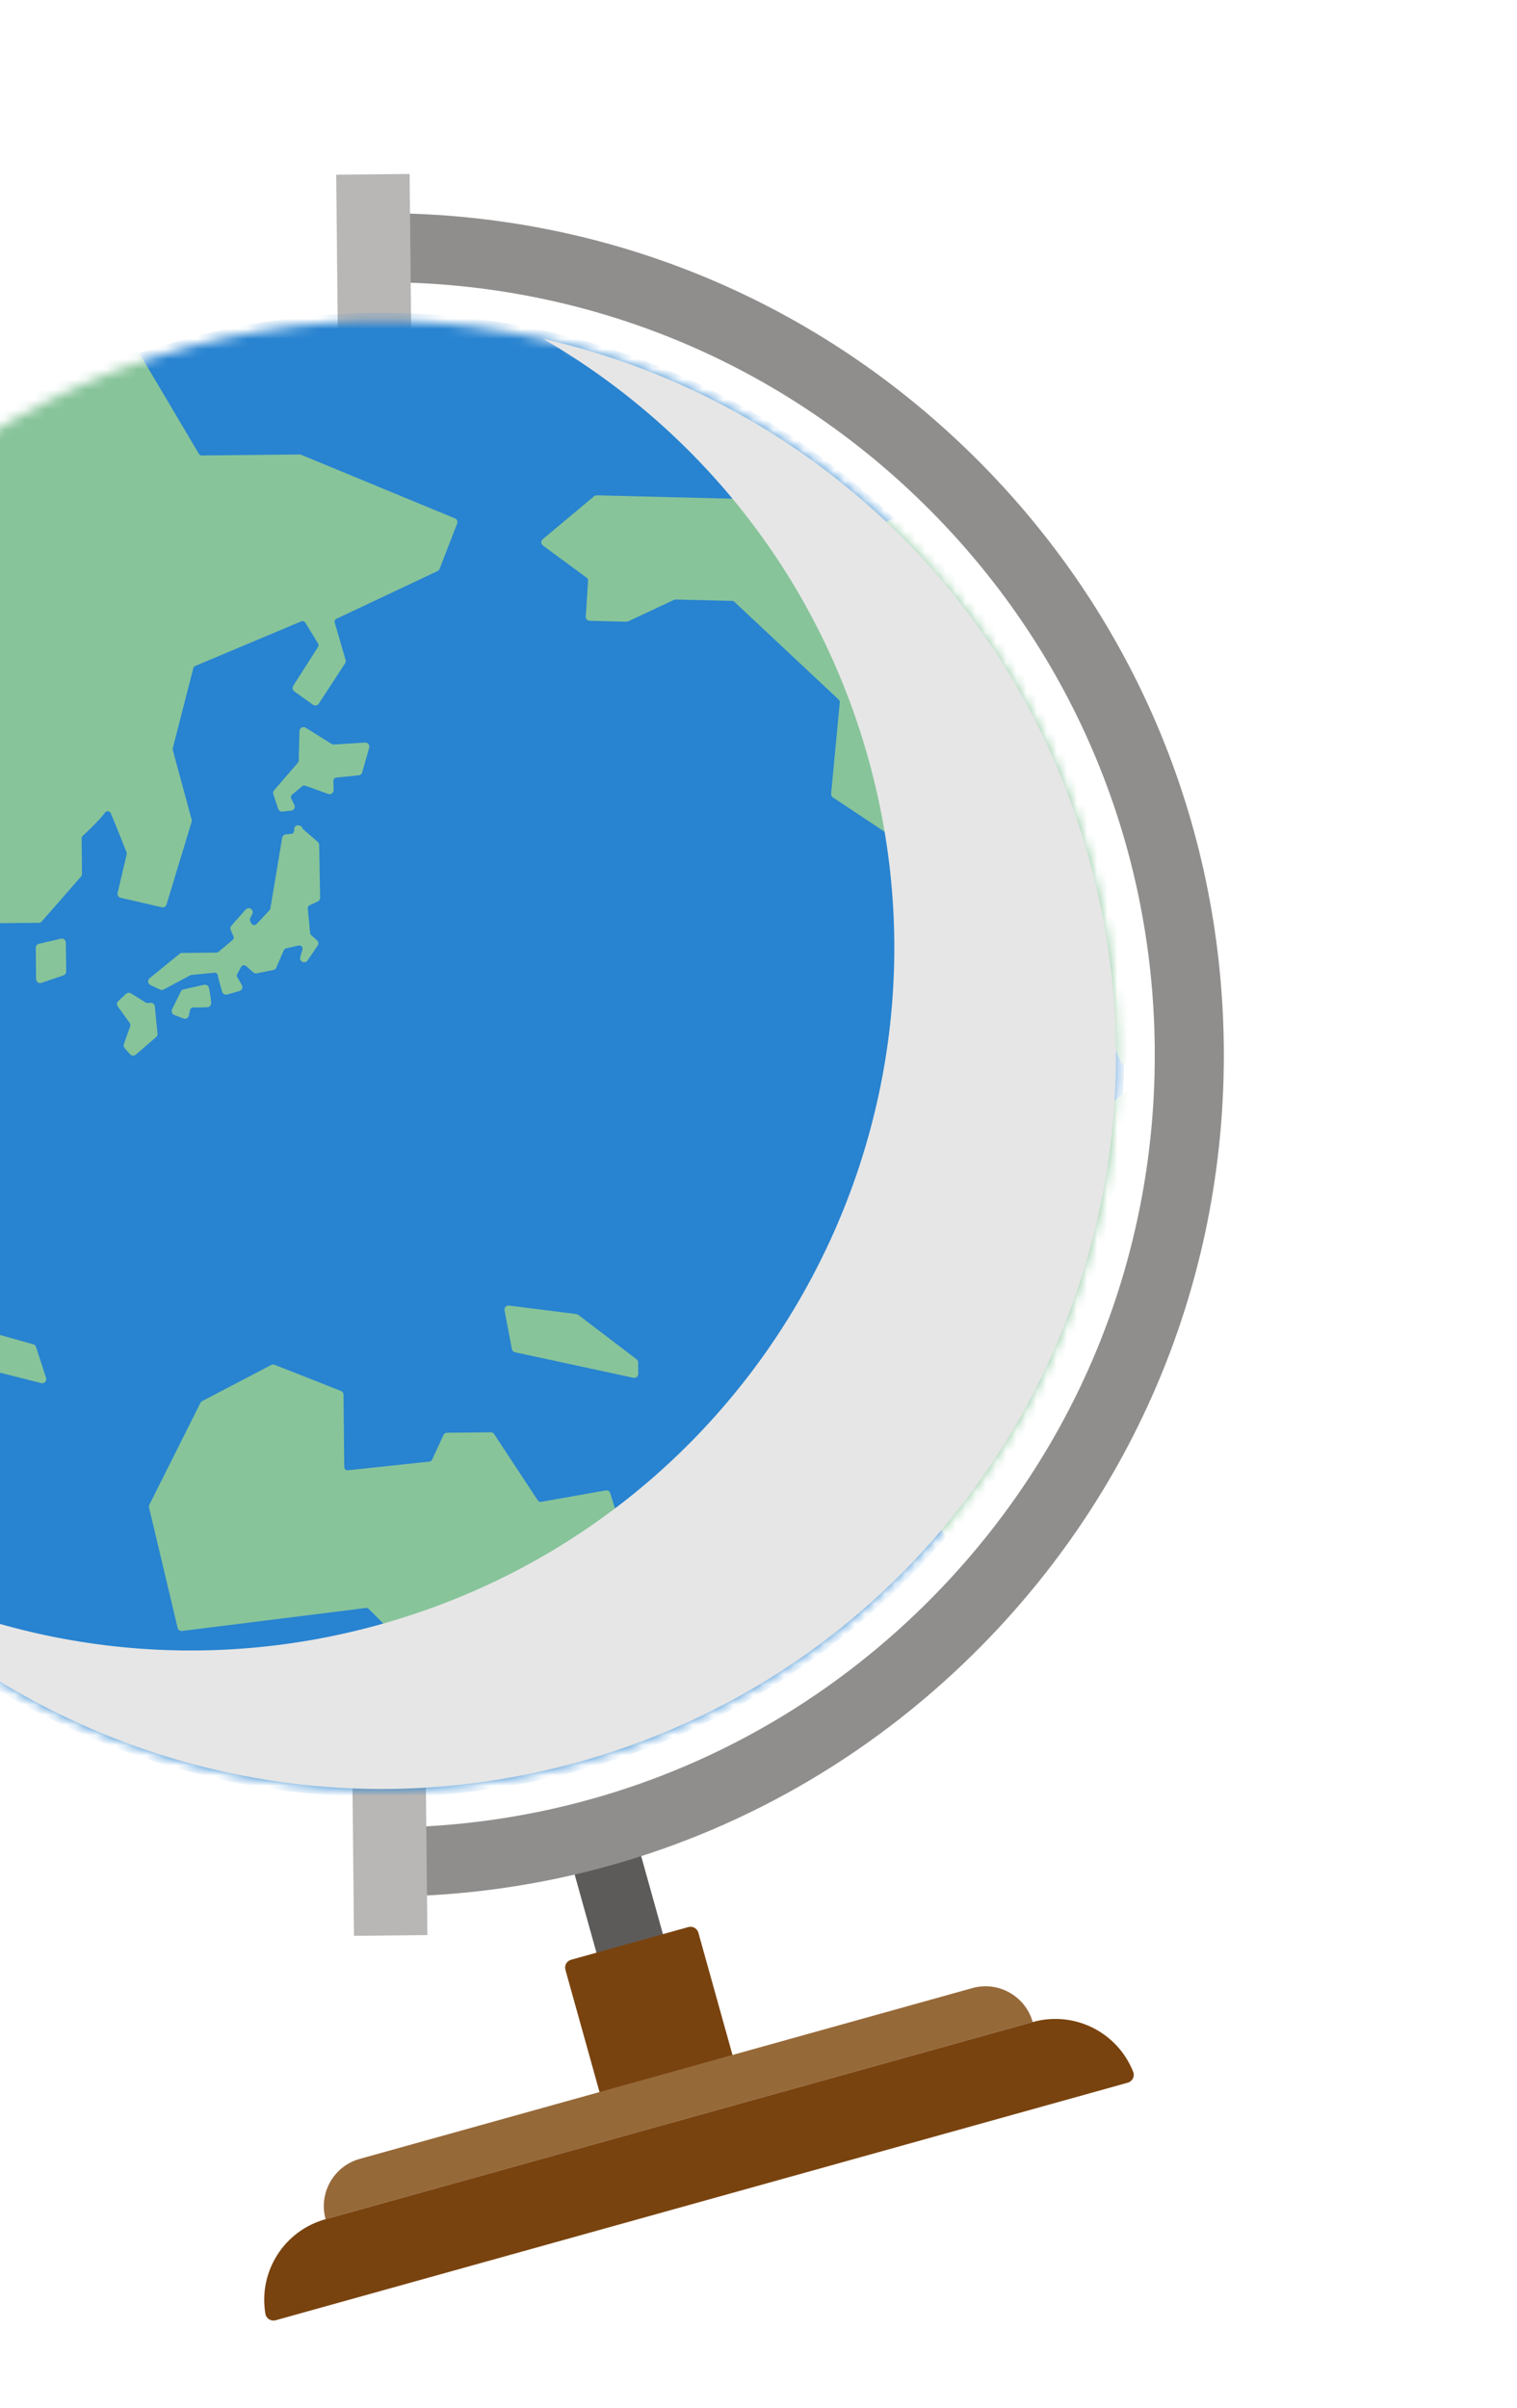
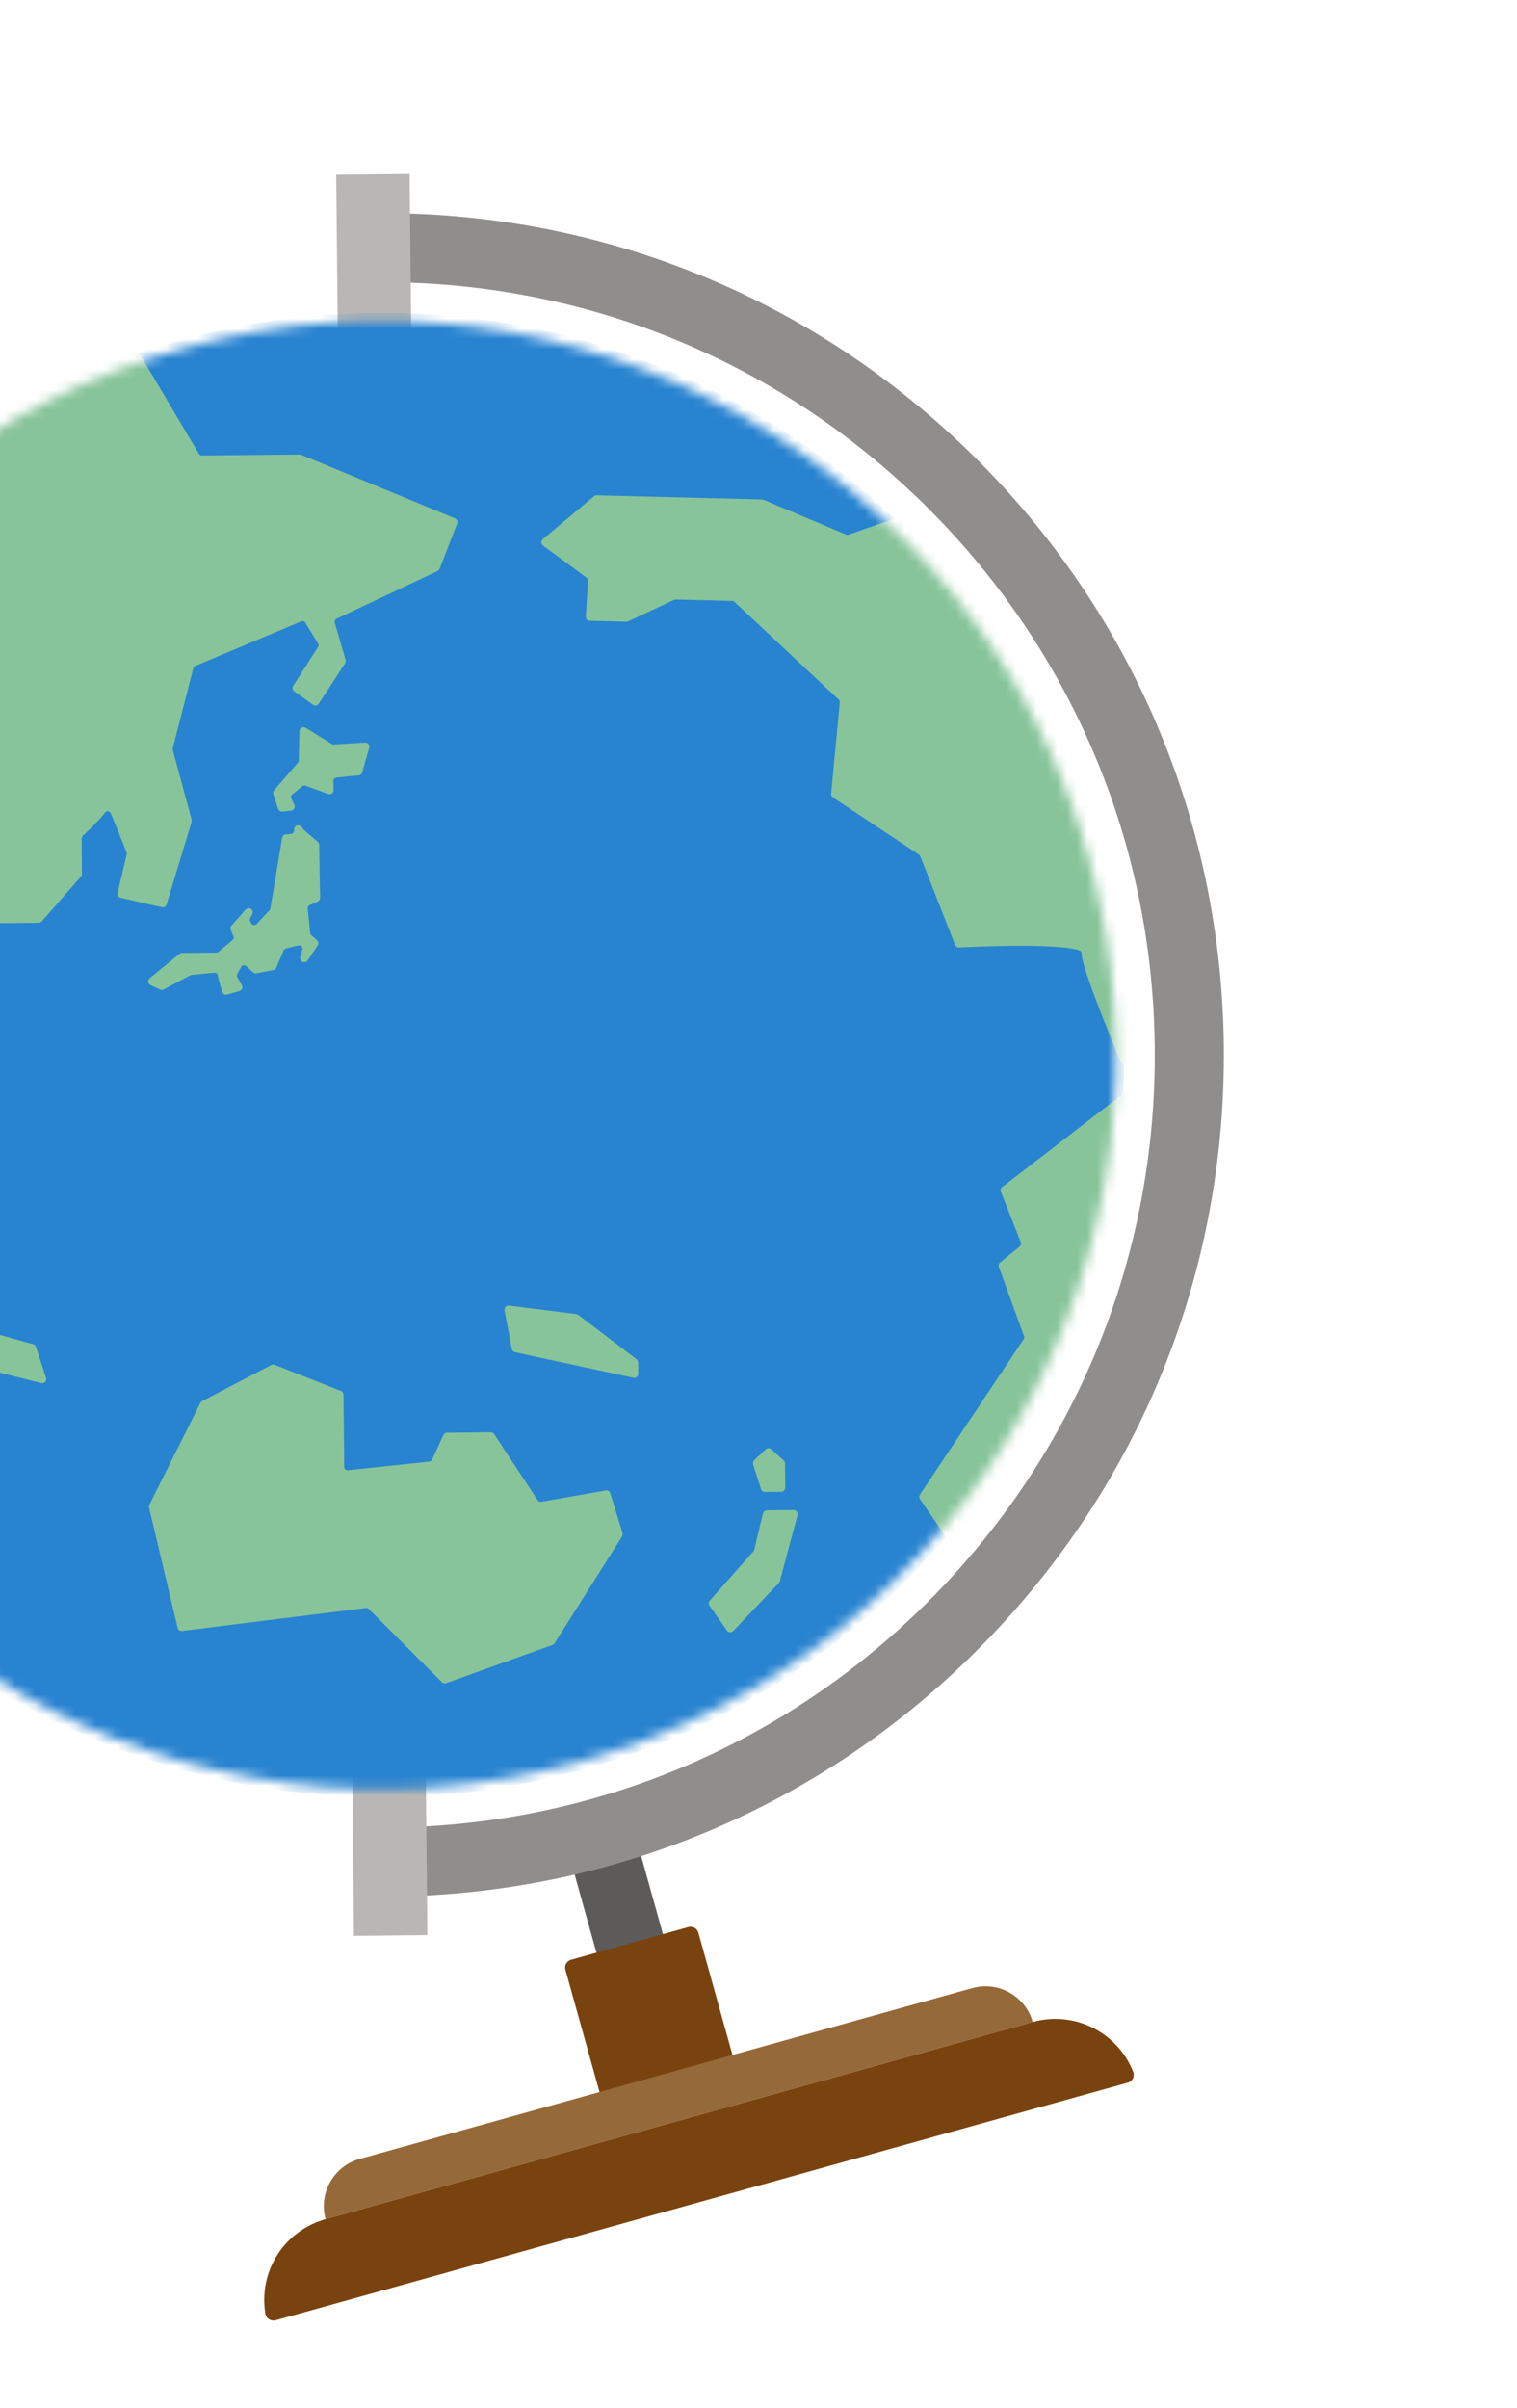
<svg xmlns="http://www.w3.org/2000/svg" width="150" height="238" viewBox="0 0 150 238" fill="none">
  <path d="M62.486 180.199L55.912 182.031L59.662 195.467L66.236 193.634L62.486 180.199Z" fill="#5D5B5A" />
  <path d="M60.26 184.417C53.294 186.358 46.026 187.398 38.599 187.473L38.533 180.649C45.348 180.578 52.018 179.627 58.416 177.844C71.173 174.289 82.832 167.436 92.35 157.731C106.635 143.157 114.393 123.895 114.179 103.493C113.977 83.096 105.829 63.999 91.245 49.718C76.668 35.44 57.389 27.69 36.976 27.898L36.906 21.074C59.148 20.847 80.145 29.286 96.027 44.843C111.916 60.399 120.784 81.203 121.008 103.429C121.239 125.649 112.791 146.631 97.224 162.504C86.857 173.078 74.159 180.541 60.26 184.417Z" fill="#908E8D" />
  <path d="M33.244 17.269L35.002 191.348L42.26 191.274L40.502 17.195L33.244 17.269Z" fill="#B8B7B6" />
  <mask id="mask0_70_1298" style="mask-type:luminance" maskUnits="userSpaceOnUse" x="-35" y="31" width="146" height="146">
    <path d="M107.657 84.801C118.434 123.396 95.879 163.401 57.266 174.158C18.652 184.914 -21.374 162.34 -32.15 123.745C-42.927 85.15 -20.367 45.141 18.239 34.388C56.845 23.634 96.88 46.205 107.657 84.801Z" fill="white" />
  </mask>
  <g mask="url(#mask0_70_1298)">
    <path d="M111.139 103.544C111.557 144.054 79.051 177.218 38.517 177.621C-2.007 178.023 -35.205 145.511 -35.627 105.003C-36.047 64.49 -3.538 31.324 36.99 30.92C77.522 30.518 110.719 63.032 111.139 103.544Z" fill="#2883D0" />
    <path d="M-28.051 119.864C-28.157 119.892 -28.271 119.875 -28.366 119.819C-28.469 119.754 -28.537 119.652 -28.555 119.53L-29.527 112.782C-29.546 112.65 -29.5 112.519 -29.402 112.427L-24.402 107.809C-24.34 107.751 -24.303 107.672 -24.298 107.588L-23.901 99.571C-23.896 99.487 -23.925 99.403 -23.982 99.34L-28.361 94.415C-28.399 94.371 -28.45 94.339 -28.505 94.321L-40.824 90.459C-40.926 90.426 -41.013 90.354 -41.063 90.257C-41.112 90.161 -41.121 90.048 -41.086 89.946L-27.776 50.292C-27.741 50.189 -27.664 50.103 -27.566 50.056C-27.566 50.056 11.351 31.517 11.356 31.515C11.588 31.451 11.77 31.526 11.86 31.678L19.67 44.863C19.729 44.962 19.836 45.022 19.952 45.021L29.627 44.924C29.681 44.924 29.737 44.935 29.786 44.955L44.981 51.239C45.182 51.322 45.283 51.554 45.203 51.757L43.466 56.228C43.429 56.325 43.357 56.402 43.263 56.447L33.27 61.164C33.127 61.232 33.055 61.394 33.098 61.545L34.172 65.233C34.204 65.346 34.187 65.467 34.122 65.566L31.52 69.556C31.467 69.638 31.386 69.697 31.29 69.724C31.111 69.759 31.008 69.706 30.948 69.663L29.096 68.336C28.922 68.211 28.876 67.972 28.992 67.791L31.446 63.95C31.513 63.847 31.514 63.714 31.449 63.608L30.184 61.547C30.109 61.423 29.96 61.367 29.822 61.405C29.809 61.409 19.301 65.829 19.301 65.829C19.209 65.868 19.14 65.948 19.115 66.046L17.084 73.968C17.07 74.021 17.07 74.079 17.085 74.133L18.951 81.014C18.972 81.088 18.971 81.166 18.949 81.235L16.468 89.403C16.428 89.535 16.324 89.636 16.19 89.673C16.125 89.692 16.056 89.693 15.992 89.678L11.933 88.744C11.827 88.719 11.738 88.655 11.68 88.563C11.624 88.474 11.606 88.364 11.63 88.26L12.529 84.436C12.544 84.371 12.539 84.304 12.514 84.243C11.745 82.314 11.259 81.095 10.945 80.379C10.898 80.274 10.8 80.202 10.687 80.189C10.645 80.184 10.603 80.187 10.563 80.198C10.496 80.217 10.435 80.258 10.392 80.316C9.775 81.141 8.539 82.295 8.175 82.629C8.108 82.69 8.069 82.778 8.071 82.87L8.104 86.38C8.106 86.479 8.07 86.574 8.005 86.649L4.135 91.076C4.083 91.135 4.015 91.179 3.94 91.2C3.905 91.21 3.87 91.214 3.834 91.215L-4.57 91.294C-4.598 91.295 -4.627 91.299 -4.653 91.306C-4.738 91.329 -4.81 91.387 -4.852 91.467L-8.425 98.313C-8.473 98.405 -8.553 98.474 -8.652 98.508L-19.228 102.151C-19.331 102.186 -19.41 102.272 -19.436 102.379L-22.054 113.168C-22.078 113.27 -22.141 113.357 -22.229 113.413L-25.398 115.42C-25.493 115.479 -25.55 115.583 -25.548 115.696L-25.516 118.702C-25.515 118.875 -25.623 119.03 -25.787 119.086C-27.763 119.767 -28.01 119.852 -28.049 119.865L-28.051 119.864Z" fill="#87C49A" />
    <path d="M4.281 136.712C4.213 136.731 4.141 136.731 4.075 136.714L-2.06 135.163C-2.119 135.148 -2.178 135.119 -2.223 135.078L-5.725 132.083C-5.852 131.974 -5.898 131.796 -5.841 131.639C-5.797 131.518 -5.697 131.423 -5.572 131.388C-5.539 131.379 -5.504 131.375 -5.468 131.374L-2.25 131.341C-2.214 131.341 -2.176 131.346 -2.137 131.357L3.288 132.876C3.418 132.913 3.522 133.012 3.564 133.141L4.556 136.199C4.601 136.338 4.567 136.492 4.466 136.6C4.417 136.652 4.352 136.692 4.28 136.712L4.281 136.712Z" fill="#87C49A" />
-     <path d="M4.076 97.161C3.96 97.193 3.838 97.171 3.739 97.102C3.634 97.027 3.57 96.906 3.568 96.776L3.536 93.687C3.534 93.505 3.655 93.343 3.831 93.294C3.866 93.287 6.016 92.785 6.016 92.785C6.135 92.757 6.26 92.784 6.357 92.861C6.454 92.936 6.51 93.051 6.511 93.174L6.543 96.023C6.546 96.197 6.437 96.352 6.273 96.408C4.354 97.069 4.115 97.151 4.077 97.163L4.076 97.161Z" fill="#87C49A" />
    <path d="M44.081 166.385C43.944 166.421 43.796 166.38 43.694 166.279L36.455 159.034C36.384 158.963 36.284 158.928 36.186 158.941L18.006 161.213C17.801 161.239 17.611 161.107 17.563 160.907L14.736 149.012C14.715 148.92 14.726 148.823 14.769 148.738L19.817 138.667C19.854 138.592 19.917 138.527 19.989 138.49L26.816 134.922C26.829 134.916 26.881 134.895 26.902 134.888C26.978 134.867 27.07 134.872 27.15 134.904L33.71 137.487C33.865 137.548 33.963 137.694 33.966 137.858L34.039 145.009C34.04 145.1 34.079 145.187 34.147 145.248C34.216 145.308 34.306 145.337 34.397 145.328L42.465 144.471C42.483 144.469 42.5 144.465 42.517 144.46C42.608 144.435 42.684 144.371 42.724 144.284L43.84 141.857C43.889 141.749 43.983 141.669 44.098 141.637C44.13 141.628 44.163 141.624 44.202 141.622L48.527 141.577C48.664 141.577 48.793 141.646 48.868 141.76L53.177 148.309C53.248 148.416 53.375 148.472 53.502 148.45L59.89 147.323C60.09 147.288 60.286 147.408 60.346 147.602L61.556 151.538C61.59 151.649 61.573 151.771 61.51 151.873L54.835 162.431C54.788 162.506 54.715 162.565 54.631 162.594C45.391 165.917 44.178 166.352 44.079 166.386L44.081 166.385Z" fill="#87C49A" />
-     <path d="M72.317 161.327C72.269 161.34 72.224 161.344 72.178 161.34C72.055 161.332 71.947 161.269 71.877 161.169L70.155 158.709C70.048 158.555 70.059 158.351 70.183 158.21L74.503 153.333C74.539 153.294 74.563 153.247 74.575 153.195L75.438 149.596C75.472 149.454 75.581 149.341 75.723 149.302C75.755 149.293 75.79 149.288 75.826 149.288L78.461 149.261C78.587 149.26 78.706 149.317 78.784 149.417C78.861 149.515 78.887 149.648 78.855 149.769L77.107 156.295C77.09 156.36 77.056 156.419 77.009 156.468L72.502 161.216C72.452 161.268 72.387 161.308 72.318 161.328L72.317 161.327Z" fill="#87C49A" />
+     <path d="M72.317 161.327C72.269 161.34 72.224 161.344 72.178 161.34C72.055 161.332 71.947 161.269 71.877 161.169L70.155 158.709C70.048 158.555 70.059 158.351 70.183 158.21L74.503 153.333C74.539 153.294 74.563 153.247 74.575 153.195L75.438 149.596C75.472 149.454 75.581 149.341 75.723 149.302C75.755 149.293 75.79 149.288 75.826 149.288L78.461 149.261C78.587 149.26 78.706 149.317 78.784 149.417C78.861 149.515 78.887 149.648 78.855 149.769L77.107 156.295C77.09 156.36 77.056 156.419 77.009 156.468L72.502 161.216L72.317 161.327Z" fill="#87C49A" />
    <path d="M77.352 147.443C77.32 147.452 77.287 147.456 77.248 147.458L75.632 147.475C75.454 147.476 75.298 147.363 75.244 147.192L74.467 144.747C74.42 144.6 74.462 144.438 74.575 144.331L75.718 143.255C75.767 143.21 75.825 143.176 75.885 143.16C76.02 143.122 76.162 143.155 76.265 143.249L77.487 144.354C77.569 144.43 77.618 144.536 77.62 144.647L77.647 147.048C77.648 147.155 77.606 147.258 77.533 147.335C77.483 147.385 77.421 147.423 77.353 147.442L77.352 147.443Z" fill="#87C49A" />
    <path d="M62.816 136.184C62.753 136.202 62.686 136.203 62.624 136.189L50.923 133.665C50.764 133.631 50.642 133.506 50.612 133.345L49.886 129.525C49.862 129.397 49.901 129.266 49.988 129.174C50.038 129.12 50.102 129.081 50.174 129.061C50.225 129.047 50.278 129.044 50.333 129.049L56.981 129.887C57.05 129.897 57.119 129.924 57.176 129.967L62.941 134.356C63.043 134.435 63.099 134.547 63.099 134.674L63.109 135.792C63.111 135.916 63.057 136.031 62.962 136.108C62.917 136.144 62.869 136.17 62.816 136.184Z" fill="#87C49A" />
    <path d="M111.277 105.17C111.237 105.181 111.199 105.185 111.156 105.185C111.001 105.178 110.856 105.08 110.796 104.935C108.377 99.119 106.939 95.13 106.949 94.265C106.951 94.137 106.875 94.02 106.758 93.968C106.343 93.782 104.256 93.213 94.83 93.652C94.657 93.661 94.499 93.557 94.436 93.397L90.993 84.629C90.969 84.569 90.927 84.515 90.872 84.478L82.358 78.823C82.233 78.741 82.165 78.597 82.18 78.449L83.036 69.426C83.045 69.327 83.008 69.229 82.936 69.16L72.609 59.483C72.551 59.43 72.476 59.398 72.396 59.396L66.8 59.258C66.769 59.257 66.737 59.261 66.706 59.27C66.689 59.275 66.672 59.282 66.655 59.288L62.117 61.417C62.092 61.426 62.069 61.433 62.05 61.438C61.996 61.453 61.966 61.456 61.937 61.455L58.312 61.364C58.205 61.362 58.098 61.313 58.025 61.233C57.95 61.152 57.912 61.044 57.92 60.934L58.149 57.395C58.155 57.286 58.106 57.18 58.017 57.115L53.689 53.926C53.588 53.852 53.53 53.739 53.525 53.614C53.521 53.489 53.573 53.373 53.67 53.292L58.741 49.054C58.785 49.017 58.835 48.99 58.891 48.974C58.93 48.964 58.969 48.959 59.009 48.96L75.341 49.369C75.392 49.37 75.44 49.381 75.484 49.4L83.667 52.843C83.734 52.871 83.809 52.876 83.879 52.857C83.886 52.855 92.299 49.918 92.427 49.874C92.558 49.837 92.712 49.881 92.814 49.991L115.287 74.097C115.36 74.174 115.398 74.275 115.396 74.381L114.813 98.292C114.811 98.352 114.796 98.41 114.771 98.46L111.531 104.961C111.481 105.063 111.388 105.139 111.279 105.169L111.277 105.17Z" fill="#87C49A" />
    <path d="M97.817 157.841C97.686 157.85 97.546 157.781 97.466 157.666L90.967 148.18C90.874 148.043 90.873 147.867 90.965 147.729L101.219 132.37C101.276 132.286 101.289 132.179 101.253 132.081L98.769 125.236C98.709 125.075 98.758 124.896 98.892 124.789L100.851 123.187C100.959 123.099 100.998 122.95 100.946 122.82L98.963 117.803C98.897 117.64 98.952 117.444 99.092 117.336L112.506 106.992C112.546 106.959 112.594 106.936 112.643 106.922C112.743 106.894 112.849 106.905 112.94 106.955C113.08 107.029 113.163 107.178 113.153 107.336L111.804 129.851C111.801 129.902 111.786 129.957 111.764 130.005L98.159 157.616C98.109 157.717 98.017 157.793 97.911 157.825C97.886 157.83 97.835 157.838 97.814 157.841L97.817 157.841Z" fill="#87C49A" />
    <path d="M27.926 80.221C27.738 80.24 27.563 80.126 27.504 79.946L27.026 78.508C26.982 78.375 27.011 78.225 27.103 78.118L29.46 75.387C29.508 75.331 29.536 75.259 29.539 75.185L29.61 72.27C29.614 72.126 29.696 71.994 29.822 71.925C29.836 71.919 29.891 71.897 29.914 71.889C30.013 71.862 30.131 71.878 30.226 71.937L32.81 73.545C32.867 73.581 32.932 73.597 33.001 73.593L36.092 73.399C36.222 73.39 36.348 73.446 36.431 73.548C36.513 73.65 36.541 73.786 36.505 73.912L35.812 76.353C35.772 76.491 35.671 76.592 35.532 76.631L33.255 76.86C33.235 76.862 33.218 76.865 33.199 76.87C33.059 76.909 32.96 77.039 32.964 77.189L32.987 78.09C32.991 78.223 32.929 78.349 32.82 78.428C32.782 78.456 32.74 78.475 32.692 78.488C32.61 78.511 32.525 78.507 32.448 78.479L30.198 77.664C30.133 77.641 30.065 77.638 30.001 77.656C29.958 77.668 29.917 77.689 29.881 77.719L28.886 78.548C28.773 78.643 28.738 78.802 28.801 78.935L29.101 79.561C29.158 79.68 29.154 79.818 29.089 79.933C29.037 80.025 28.954 80.091 28.852 80.122L27.927 80.22L27.926 80.221Z" fill="#87C49A" />
    <path d="M22.454 98.306C22.353 98.335 22.242 98.321 22.15 98.268C22.057 98.217 21.986 98.126 21.958 98.025L21.562 96.601L21.549 96.435C21.529 96.26 21.372 96.131 21.196 96.149L18.925 96.372C18.906 96.374 18.889 96.377 18.87 96.382C18.848 96.389 18.826 96.398 18.806 96.409L16.187 97.804C16.174 97.809 16.119 97.832 16.096 97.84C16.013 97.863 15.915 97.855 15.828 97.812L14.879 97.372C14.754 97.312 14.666 97.193 14.649 97.056C14.632 96.917 14.686 96.783 14.794 96.694L17.754 94.282C17.797 94.247 17.848 94.221 17.9 94.206C17.935 94.197 17.968 94.192 18.002 94.193L21.398 94.164C21.426 94.164 21.455 94.16 21.482 94.152C21.526 94.14 21.568 94.118 21.604 94.088L22.995 92.915C23.105 92.822 23.14 92.67 23.083 92.538L22.815 91.933C22.752 91.789 22.778 91.62 22.881 91.502L24.285 89.909C24.336 89.85 24.404 89.807 24.479 89.786C24.593 89.754 24.715 89.774 24.814 89.841C24.981 89.954 25.039 90.178 24.948 90.358L24.738 90.768C24.69 90.862 24.69 90.974 24.741 91.068L24.851 91.271C24.9 91.362 24.991 91.424 25.093 91.438C25.136 91.444 25.18 91.44 25.221 91.428C25.278 91.413 25.329 91.382 25.37 91.338L26.649 89.974C26.694 89.927 26.722 89.869 26.733 89.806L27.899 82.809C27.925 82.656 28.04 82.53 28.189 82.489L28.795 82.423C28.813 82.422 28.832 82.418 28.85 82.412C28.998 82.371 29.099 82.23 29.084 82.072C29.06 81.817 29.183 81.638 29.371 81.585C29.633 81.553 29.836 81.674 29.899 81.848C29.918 81.9 29.95 81.945 29.992 81.981L31.419 83.21C31.506 83.284 31.558 83.394 31.56 83.508L31.653 88.734C31.656 88.894 31.565 89.04 31.42 89.106L30.615 89.481C30.491 89.538 30.417 89.669 30.43 89.805L30.667 92.229C30.674 92.311 30.713 92.386 30.774 92.439L31.343 92.941C31.495 93.076 31.524 93.302 31.41 93.47L30.409 94.941C30.355 95.019 30.276 95.078 30.184 95.103C30.092 95.129 29.993 95.12 29.903 95.079C29.724 94.994 29.631 94.793 29.687 94.6L29.903 93.861C29.935 93.751 29.906 93.632 29.828 93.549C29.749 93.466 29.632 93.43 29.521 93.456C29.521 93.456 28.276 93.746 28.271 93.747C28.178 93.773 28.101 93.84 28.061 93.929L27.318 95.646C27.271 95.758 27.176 95.839 27.058 95.872C27.015 95.88 25.384 96.21 25.384 96.21C25.26 96.234 25.129 96.199 25.036 96.115L24.339 95.493C24.265 95.427 24.166 95.398 24.07 95.416C24.059 95.417 24.049 95.42 24.038 95.423C23.955 95.446 23.884 95.501 23.842 95.578L23.46 96.27C23.407 96.368 23.407 96.487 23.463 96.585L23.913 97.374C23.975 97.484 23.983 97.611 23.936 97.725C23.889 97.842 23.793 97.927 23.674 97.961L22.456 98.307L22.454 98.306Z" fill="#87C49A" />
-     <path d="M18.383 100.688C18.301 100.71 18.216 100.705 18.136 100.674L17.229 100.325C17.123 100.285 17.04 100.201 16.998 100.098C16.957 99.993 16.962 99.872 17.012 99.771L17.876 98.01C17.926 97.907 18.019 97.83 18.129 97.799C18.169 97.79 20.183 97.342 20.183 97.342C20.289 97.319 20.399 97.339 20.492 97.399C20.58 97.458 20.644 97.553 20.666 97.66C20.71 97.893 20.86 98.691 20.879 99.143C20.886 99.331 20.765 99.498 20.584 99.548C20.201 99.581 19.638 99.587 19.106 99.584C19.075 99.583 19.044 99.588 19.016 99.596C18.903 99.627 18.812 99.72 18.787 99.842L18.677 100.379C18.653 100.493 18.58 100.593 18.477 100.65C18.462 100.657 18.41 100.678 18.384 100.688L18.383 100.688Z" fill="#87C49A" />
-     <path d="M13.272 104.332C13.123 104.374 12.966 104.327 12.861 104.211L12.326 103.606C12.228 103.495 12.198 103.342 12.248 103.204L12.879 101.424C12.914 101.324 12.899 101.213 12.836 101.127L11.643 99.481C11.523 99.316 11.545 99.088 11.694 98.95L12.461 98.236C12.508 98.192 12.566 98.159 12.628 98.141C12.736 98.112 12.854 98.128 12.951 98.189L14.405 99.097C14.465 99.134 14.537 99.151 14.607 99.144L14.868 99.12C14.977 99.109 15.081 99.14 15.163 99.208C15.247 99.278 15.299 99.374 15.309 99.481L15.575 102.17C15.588 102.301 15.537 102.428 15.437 102.515L13.428 104.249C13.384 104.288 13.329 104.317 13.274 104.333L13.272 104.332Z" fill="#87C49A" />
  </g>
  <path d="M68.062 190.482L56.468 193.713C56.039 193.833 55.788 194.277 55.908 194.706L59.713 208.339C59.832 208.768 60.277 209.018 60.706 208.899L72.3 205.667C72.729 205.548 72.98 205.103 72.861 204.675L69.056 191.042C68.936 190.613 68.491 190.362 68.062 190.482Z" fill="#79430F" />
  <path d="M32.194 219.355C31.479 216.794 32.994 214.114 35.558 213.4L96.156 196.511C98.715 195.798 101.398 197.308 102.113 199.868L32.194 219.355Z" fill="#966939" />
  <path d="M27.253 229.348C27.033 229.409 26.796 229.374 26.602 229.252C26.409 229.128 26.278 228.93 26.24 228.704C25.541 224.514 28.101 220.495 32.193 219.355L102.112 199.869C106.204 198.729 110.476 200.843 112.049 204.789C112.133 205.002 112.124 205.24 112.022 205.446C111.92 205.65 111.736 205.802 111.516 205.864L27.252 229.348L27.253 229.348Z" fill="#79430F" />
  <g style="mix-blend-mode:multiply">
-     <path d="M53.699 33.492C68.878 42.273 80.769 56.758 85.854 74.972C96.175 111.943 74.558 150.269 37.563 160.576C19.343 165.652 0.794 162.981 -14.573 154.542C3.342 173.141 30.639 181.569 57.261 174.152C95.877 163.394 118.435 123.387 107.661 84.795C100.232 58.183 78.896 39.194 53.7 33.491L53.699 33.492Z" fill="#E6E6E6" />
-   </g>
+     </g>
</svg>